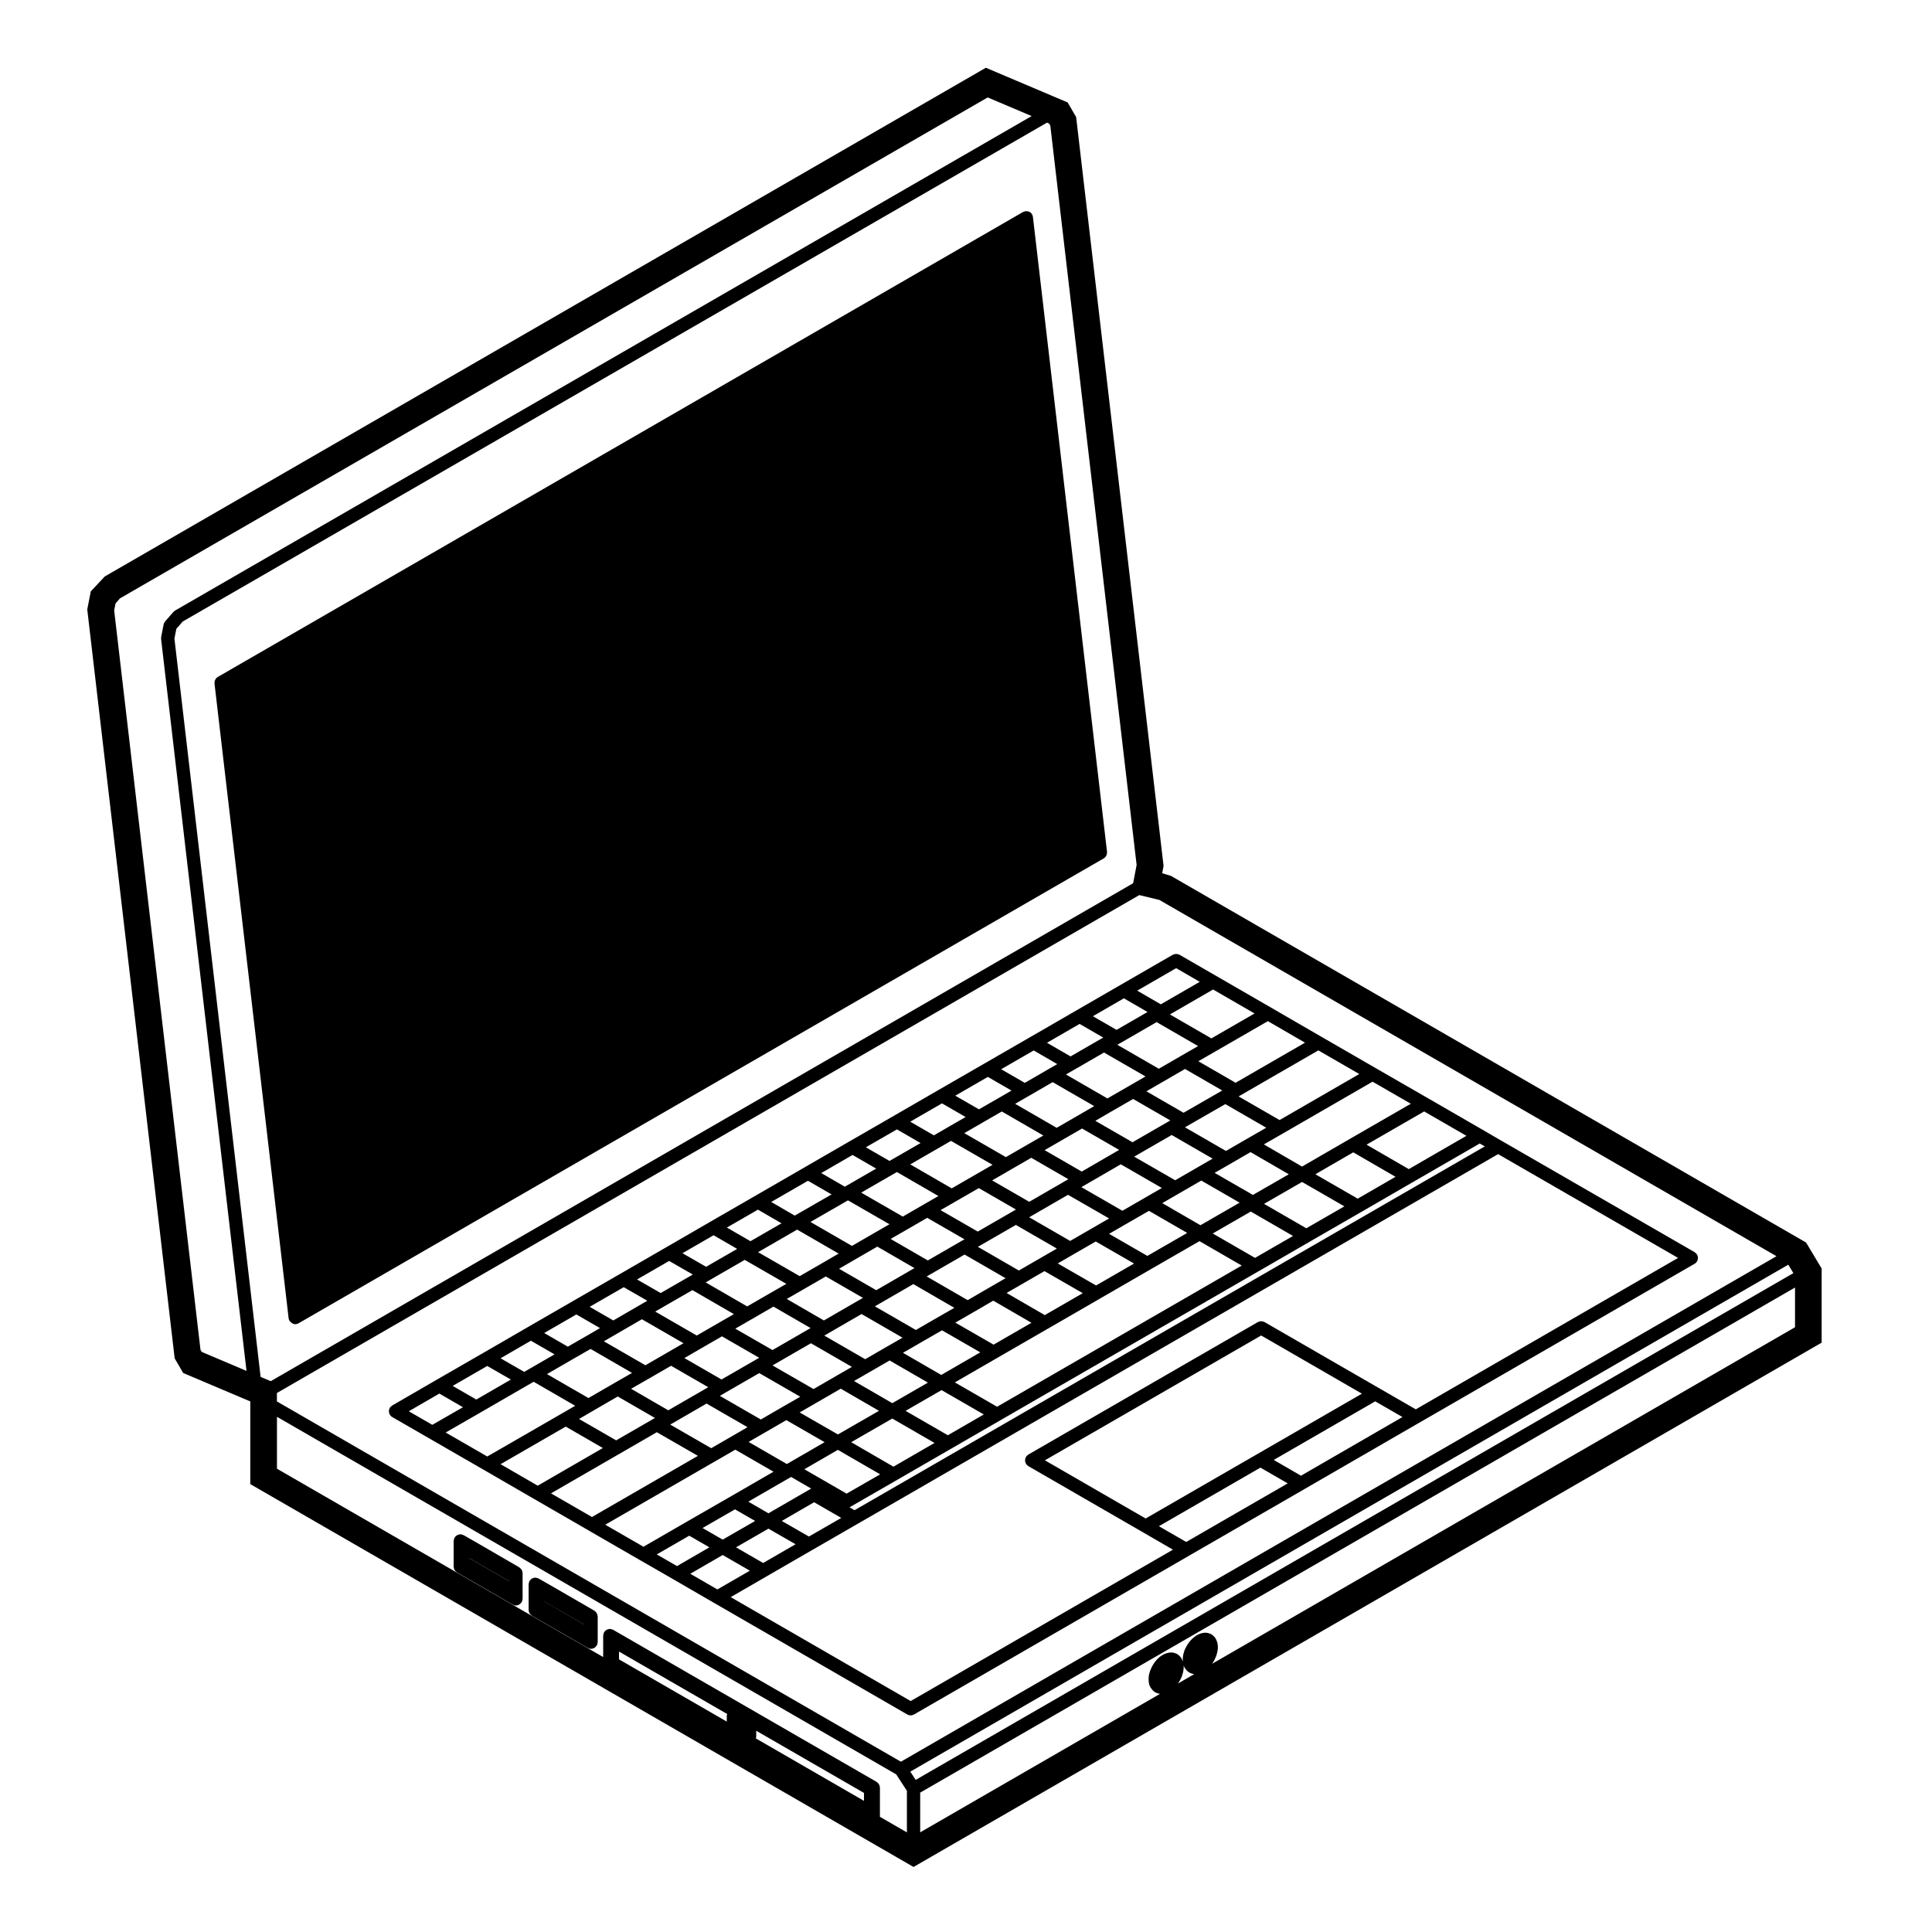
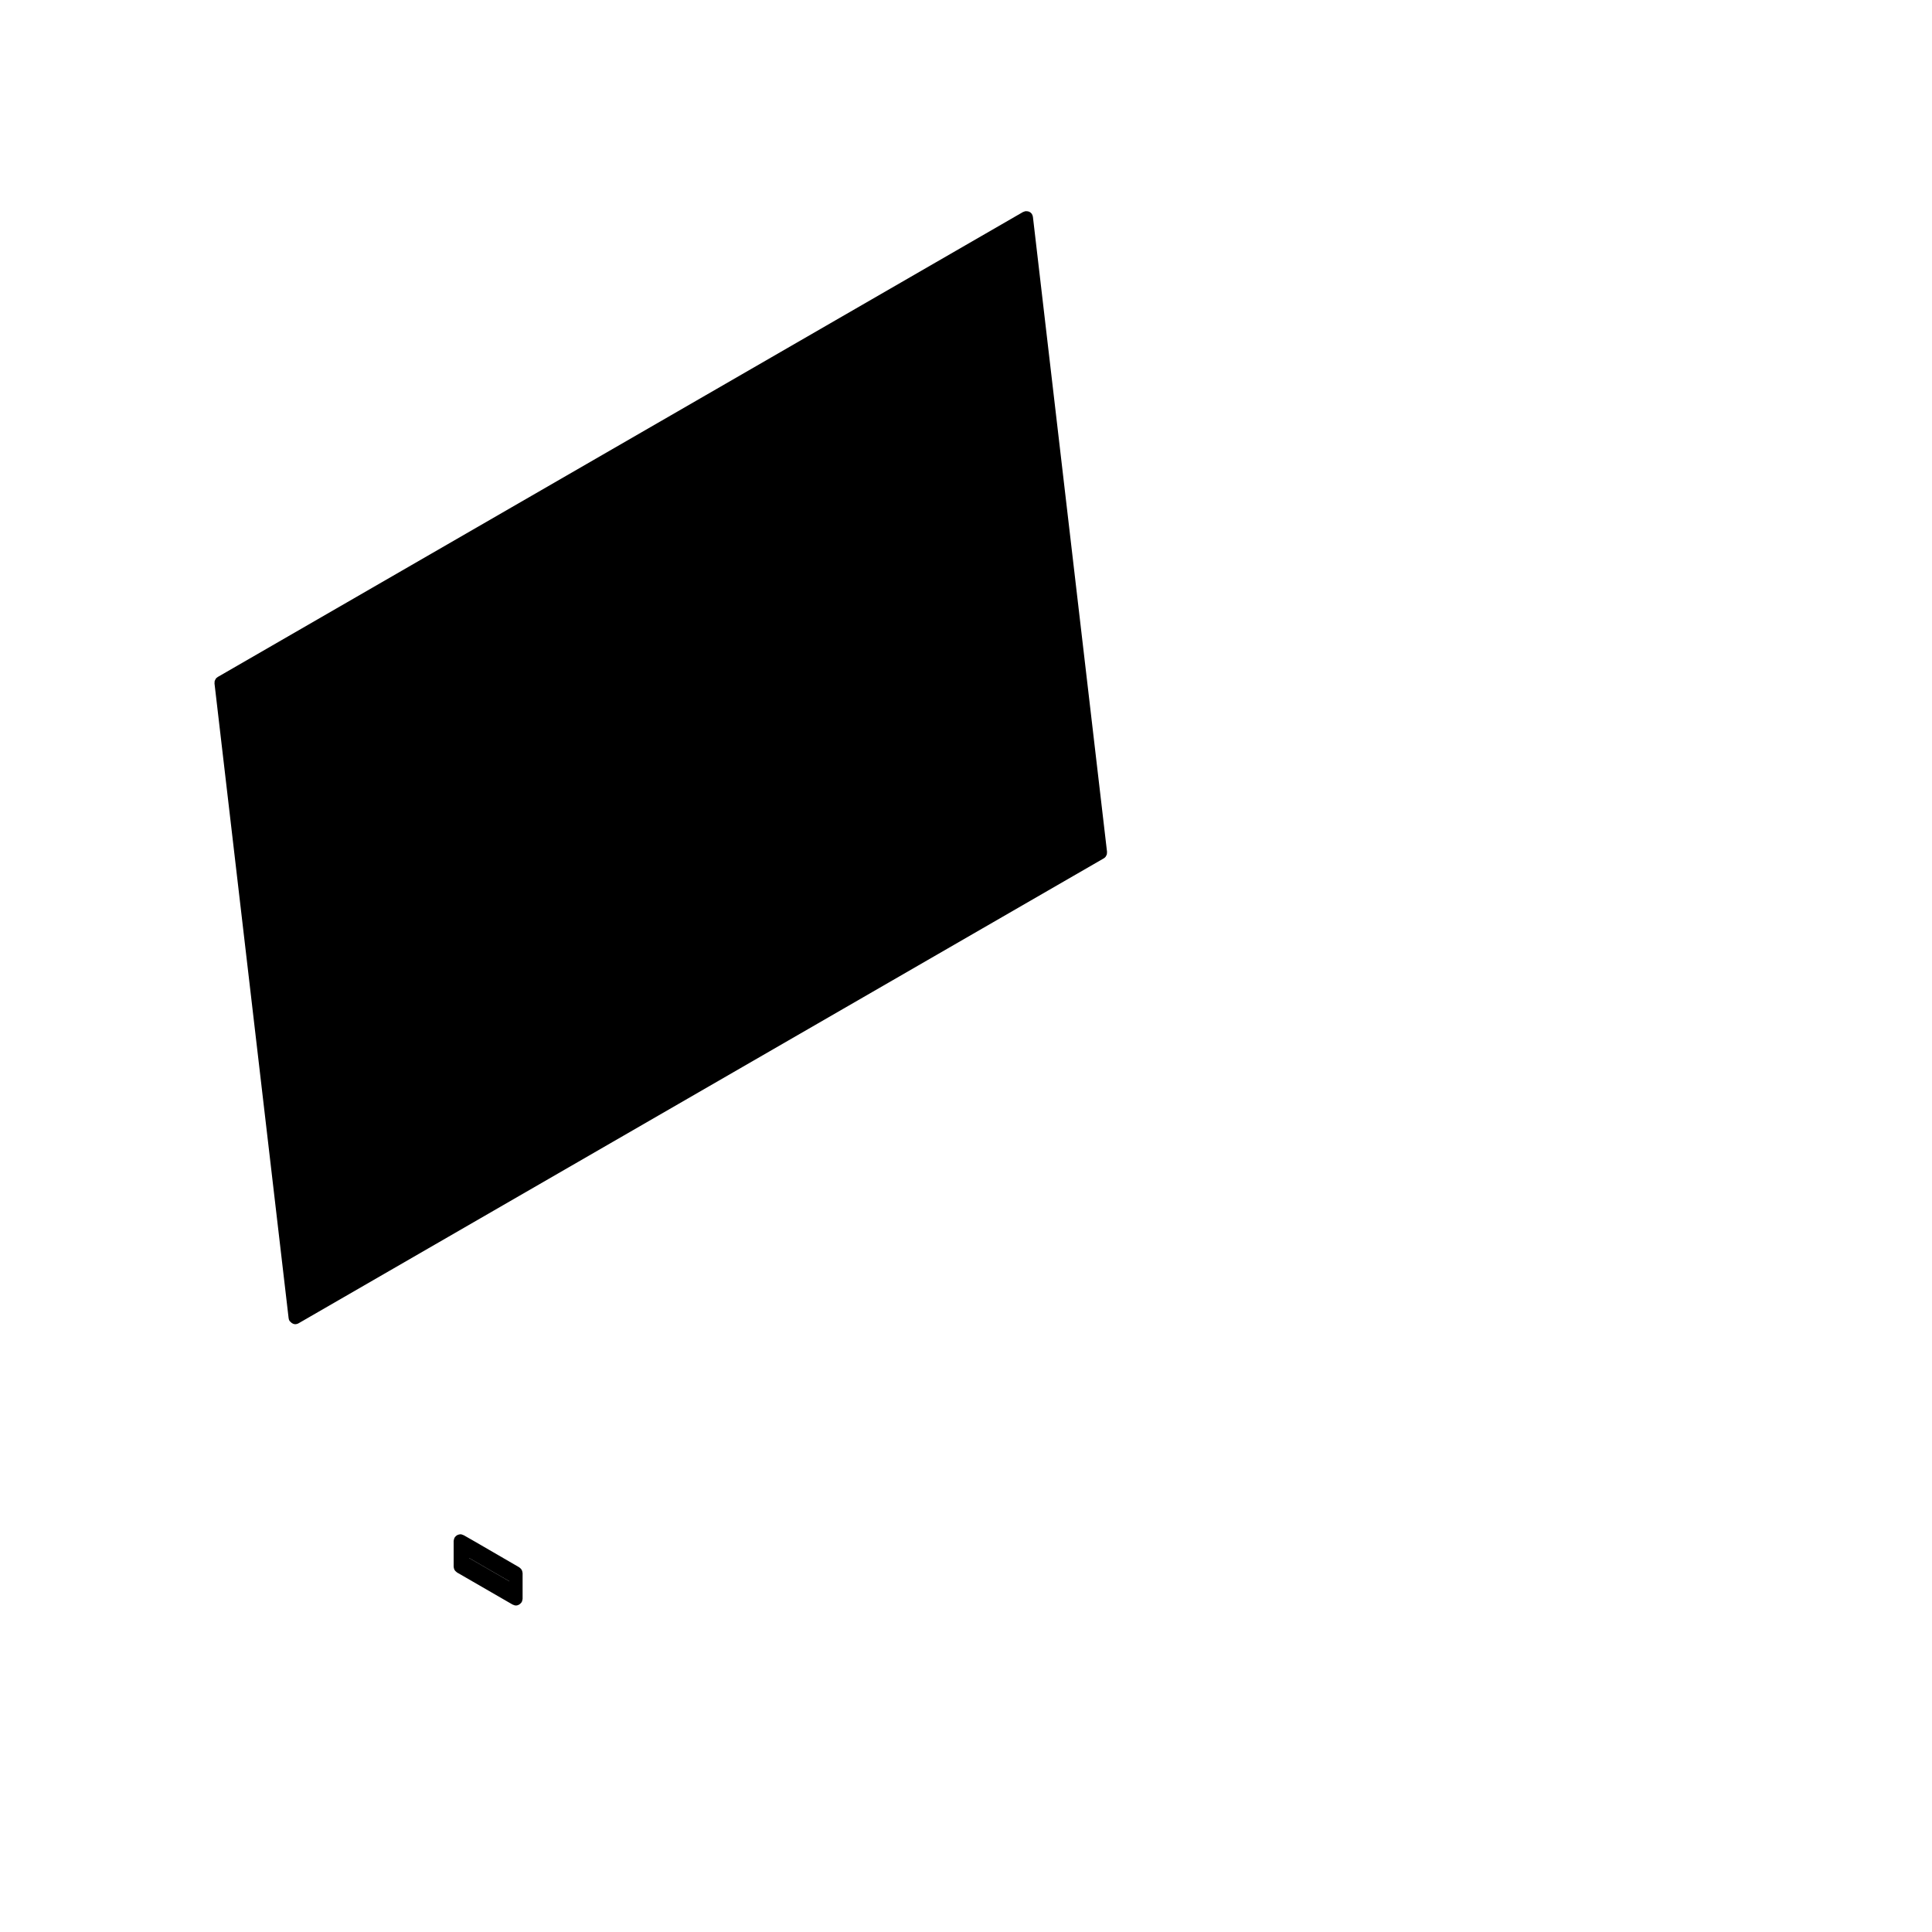
<svg xmlns="http://www.w3.org/2000/svg" fill="#000000" width="800px" height="800px" version="1.1" viewBox="144 144 512 512">
  <g>
-     <path d="m429.22 411.79c-0.004 0-0.004 0 0 0l-12.16 7.031-12.152 7.008-12.156 7.008-11.93 6.898-11.766 6.781h-0.004l-11.82 6.836-13.254 7.656-11.758 6.781-11.77 6.812-12.043 6.957-12.555 7.227-12.047 6.957v0.004h-0.004l-11.566 6.695-12.691 7.309v0.004h-0.004l-11.621 6.727c-0.035 0.02-0.051 0.051-0.082 0.07-0.102 0.07-0.176 0.145-0.262 0.23s-0.168 0.16-0.23 0.262c-0.02 0.031-0.055 0.051-0.074 0.086-0.039 0.07-0.047 0.141-0.074 0.215-0.047 0.105-0.086 0.211-0.105 0.328s-0.023 0.227-0.023 0.332c0.004 0.117 0.004 0.223 0.023 0.332 0.023 0.117 0.07 0.227 0.117 0.336 0.031 0.07 0.031 0.141 0.07 0.211 0.016 0.023 0.047 0.035 0.059 0.059 0.145 0.227 0.332 0.438 0.586 0.578l0.012 0.012h0.004l9.754 5.617 0.012 0.012 14.535 8.379 13.367 7.738h0.004l14.379 8.305 0.012 0.012 13.637 7.871 8.891 5.117 0.02 0.012 10.672 6.184h0.004l0.012 0.012h0.004l51.207 29.57s0.004 0 0.004 0.004c0.266 0.152 0.562 0.23 0.875 0.23s0.609-0.082 0.875-0.23c0-0.004 0.004-0.004 0.004-0.004l73.012-42.145h0.004l0.012-0.012 30.406-17.551h0.004l0.012-0.012 30.406-17.578c0.004 0 0.004-0.004 0.004-0.004h0.012l73.016-42.152h0.004l0.012-0.012c0.258-0.145 0.441-0.352 0.59-0.59 0.016-0.02 0.039-0.031 0.055-0.055 0.035-0.066 0.039-0.133 0.066-0.191 0.055-0.117 0.102-0.238 0.121-0.363 0.02-0.105 0.023-0.215 0.02-0.324 0.004-0.109 0-0.215-0.02-0.328-0.023-0.121-0.07-0.242-0.121-0.359-0.023-0.066-0.031-0.125-0.066-0.191-0.016-0.031-0.047-0.047-0.066-0.074-0.07-0.105-0.16-0.195-0.258-0.289-0.074-0.082-0.145-0.152-0.238-0.211-0.035-0.023-0.055-0.055-0.09-0.074l-51.223-29.547c-0.004-0.004-0.004-0.004-0.012-0.004l-4.832-2.816c-0.004-0.004-0.004-0.004-0.012-0.004l-14.723-8.504-13.672-7.871-14.379-8.305-13.367-7.738h-0.004v-0.004l-14.52-8.387-9.793-5.652c-0.07-0.039-0.145-0.047-0.223-0.074-0.105-0.047-0.211-0.086-0.324-0.105-0.109-0.02-0.223-0.023-0.332-0.023s-0.223 0-0.332 0.023c-0.109 0.023-0.215 0.066-0.324 0.105-0.074 0.031-0.152 0.035-0.223 0.074l-13.844 7.992zm0.883 3.559 6.266 3.617-0.676 0.387-7.984 4.609-6.242-3.617zm70.172 48.344-10.09 5.812-11.199-6.469 10.07-5.805zm-7.688-8.504 10.039-5.812 11.199 6.488-10.016 5.793zm-153.73 40.918 4.039-2.332c0.004 0 0.004 0 0.012-0.004l6.062-3.508 9.84 5.691-0.781 0.449h-0.004l-9.305 5.375zm6.332 7.715-0.871 0.504-9.109 5.254-9.844-5.68 4.168-2.414 5.789-3.344zm92.734-36.922-4.418 2.551-5.906 3.406-10.863-6.273 0.91-0.523 9.387-5.426zm-7.352-8.301 0.957-0.551h0.004l0.004-0.004s0-0.004 0.004-0.004h0.004l9.477-5.488 10.883 6.273-4.309 2.492-6.152 3.547zm-54.719 31.594 1.246-0.727c0.004-0.004 0.004-0.004 0.012-0.004l8.926-5.164 10.871 6.289-4.156 2.387c-0.004 0.004-0.004 0.004-0.012 0.004l-6.031 3.481zm7.324 8.309-4.301 2.469-5.594 3.234-10.844-6.262 0.766-0.434c0-0.004 0-0.004 0.004-0.012h0.004 0.004l9.109-5.266zm6.402-16.23 1.184-0.68c0.004 0 0.004 0 0.004-0.004l8.863-5.117 10.852 6.266-4.137 2.387h-0.004l-5.898 3.43zm13.57-7.844 0.836-0.484 0.016-0.012 9.219-5.316 10.855 6.266-4.168 2.414-5.898 3.402zm23.008-17.367-9.395 5.43-9.836-5.672 4.516-2.606 0.012-0.012 5.844-3.375 9.828 5.672zm-12.918 7.477-0.906 0.523-9.219 5.316-9.859-5.68 3.848-2.211 6.293-3.629zm-13.648 7.883-0.848 0.492-8.855 5.117-9.863-5.699 4.09-2.352v-0.004h0.012l5.594-3.238zm-13.246 7.637-1.184 0.676c-0.004 0.004-0.012 0.012-0.016 0.016l-8.934 5.168-9.848-5.684 4.293-2.492 5.84-3.375zm-13.656 7.894-1.246 0.719-9.105 5.262-9.84-5.699 4.293-2.465 0.012-0.012 6.039-3.481zm-23.105 17.402c0.004 0 0.004-0.008 0 0l0.016-0.004 9.305-5.375 10.855 6.266-3.836 2.215c-0.004 0-0.004 0-0.012 0.004l-6.312 3.656-10.879-6.266zm10.887 10.332c0.008 0 0.008-0.004 0 0l0.016-0.004c0.004-0.004 0.004-0.012 0.012-0.012l6.309-3.652 10.133 5.863-10.883 6.266-10.141-5.84zm9.859-5.703 3.82-2.207c0.004 0 0.004 0 0.004-0.004h0.012l5.594-3.234 10.152 5.871-9.445 5.445zm12.961-7.477 4.297-2.469 0.012-0.012 6.039-3.481 10.152 5.844-10.352 5.984zm13.879-7.996 4.152-2.387c0.004 0 0.004-0.004 0.004-0.004l5.898-3.43 10.125 5.863-10.039 5.793zm13.582-7.859 4.125-2.379c0.004 0 0.004 0 0.004-0.004h0.012l5.898-3.406 10.152 5.844-10.066 5.809zm13.566-7.824 4.144-2.402h0.004l0.012-0.012 5.906-3.406 10.152 5.844-10.066 5.812zm13.594-7.848 4.402-2.543c0.004 0 0.004-0.004 0.004-0.004h0.012l6.156-3.547 10.137 5.856-10.559 6.086zm14.098-8.137 4.309-2.492 6.035-3.488 10.16 5.856-10.383 5.981zm9.465-9.547-6.039 3.488-10.867-6.262 0.422-0.242c0.004 0 0.004-0.004 0.004-0.004h0.004 0.004l9.508-5.488 10.852 6.262zm-7.848-12.066-9.5 5.481-9.848-5.68 4.09-2.383 5.926-3.41 9.848 5.688zm-13.039 7.512-0.434 0.246h-0.004c0 0.004-0.004 0.004-0.004 0.004l-9.477 5.488-9.836-5.68 4.066-2.344h0.004l0.012-0.012 5.844-3.375zm-10.715-9.23-5.84 3.375-11.004-6.359 3.422-1.98c0.004 0 0.012 0 0.012-0.004l0.004-0.004h0.012l6.484-3.762 11.008 6.352zm-9.371 5.41-4.086 2.352-5.844 3.375-11.023-6.352 4.746-2.742 0.012-0.012 5.188-2.984zm-13.465 7.766-4.523 2.609-6.293 3.633-10.992-6.352 7.148-4.125h0.004l3.641-2.109zm-14.348 8.277-3.848 2.211-5.594 3.234-11.02-6.352 8.379-4.832 1.09-0.621zm-12.973 7.477-4.102 2.363-5.844 3.375-10.988-6.348 9.945-5.727zm-13.465 7.777-4.293 2.492-6.035 3.481-11.02-6.352 10.352-5.981zm-13.863 8.016-4.297 2.469c-0.004 0-0.004 0-0.012 0.004l-6.066 3.508-11.004-6.359 0.996-0.578 9.355-5.394zm-13.898 8.02-4.047 2.332-5.793 3.344-11.012-6.352 2.316-1.336 0.012-0.012 7.531-4.332zm-13.359 7.715-4.168 2.414-5.93 3.426-11.004-6.352 3.391-1.965 6.688-3.879zm-13.633 7.867-4.66 2.672s0 0.004-0.004 0.004h-0.004l-6.879 3.988-11-6.352 6.402-3.699h0.004l0.012-0.012 5.144-2.953zm-10.668 10.234 6.879-3.988 9.863 5.699-0.379 0.215h-0.004l-9.898 5.715-9.844-5.672zm10.418-6.027 4.648-2.664 0.004-0.004h0.004 0.004l5.934-3.43 9.848 5.68-1.34 0.777-9.246 5.344zm10.734 9.273c0.004 0 0.004-0.008 0 0l0.012-0.004h0.004l9.25-5.352 10.855 6.262-4.117 2.387-5.508 3.18-10.867-6.262zm12.781-7.398 1.34-0.777 9.105-5.254 10.871 6.262-4.574 2.629v0.004h-0.004l-5.871 3.402zm11.746 9.832 5.875-3.402 10.148 5.844-9.758 5.644h-0.012l-0.246 0.141-10.125-5.848zm6.879 11.801 0.012-0.004 0.246-0.141 5.352 3.094c-0.047 0.02-0.09 0.02-0.133 0.047l-11.219 6.492-5.34-3.082zm-9.27 11.52-8.602 4.949-5.336-3.078 8.602-4.949zm3.527 2.039 7.188 4.133-8.594 4.969-7.188-4.152zm3.535-2.039 8.57-4.961 7.195 4.152-8.574 4.938zm5.984-13.703 8.883-5.141 11.203 6.488-8.891 5.117zm12.41-7.172 10.887-6.266 11.199 6.465-10.887 6.293zm14.414-8.305 9.539-5.496 11.191 6.453-9.531 5.508zm13.059-7.539 11.129-6.43h0.004l0.012-0.012 13.547-7.82h0.004l0.012-0.004 13.578-7.844h0.004l0.012-0.012 13.578-7.844h0.004l0.012-0.012 12.934-7.453 11.195 6.465-64.832 37.418zm68.34-39.465 10.082-5.809 11.195 6.465-10.066 5.812zm10.652-10.219-10.152-5.844 3.871-2.231h0.004l0.012-0.012c0.004 0 0.004 0 0.012-0.004l5.629-3.254 10.133 5.875zm-1.5-14.918c-0.008 0-0.008 0.004 0 0l-5.648 3.266-10.863-6.266 0.52-0.301 10.176-5.848 10.848 6.262zm-6.703-12.711-10.184 5.856-9.84-5.684 4.144-2.402c0.004 0 0.004 0 0.004-0.004h0.012v-0.004h0.004l6.066-3.512 9.871 5.703zm-10.664-9.324c-0.008 0.008-0.008 0.008 0 0l-6.07 3.516-10.992-6.348 0.66-0.383c0.004 0 0.004 0 0.004-0.004h0.012l9.73-5.621 10.992 6.348zm-9.598 5.559-4.168 2.41-5.93 3.414-10.992-6.348 2.09-1.203h0.004l0.012-0.004 7.984-4.609zm-29.629-6.887 6.238 3.613-2.109 1.211v0.004h-0.004l-6.484 3.762-6.266-3.617zm-12.156 7.008 6.273 3.621-3.43 1.988h-0.004l-5.195 2.984-6.273-3.617zm-12.16 7.012 6.266 3.617-4.758 2.746v0.004h-0.004l-3.641 2.109-6.266-3.621zm-11.93 6.894 6.266 3.621-7.148 4.121-1.09 0.621-6.266-3.621zm-11.762 6.773 6.262 3.621-8.312 4.793-6.242-3.613zm-11.816 6.844 6.258 3.621-9.766 5.613-6.231-3.617zm-13.258 7.652 6.242 3.621-8.219 4.742-6.258-3.617zm-11.762 6.785 6.258 3.617-8.23 4.742-6.262-3.598zm-11.77 6.809 6.266 3.602-0.988 0.574-7.527 4.332-6.258-3.598zm-12.039 6.957 6.254 3.594-2.324 1.34v0.004h-0.004l-6.688 3.879-6.262-3.617zm-12.555 7.223 6.273 3.621-3.391 1.965-5.141 2.953-6.262-3.617zm-12.047 6.961 6.266 3.617-6.414 3.707-1.629 0.934-6.262-3.602zm-11.566 6.695 6.262 3.598-9.16 5.301-6.266-3.617zm-20.789 12.004 8.09-4.691 6.262 3.617-8.117 4.664zm9.773 5.629 8.984-5.164h0.004l0.012-0.012c0.004 0 0.004 0 0.012-0.004l12.66-7.324c0.004 0 0.012 0 0.016-0.004l1.629-0.934 11.004 6.359-3.387 1.961-19.91 11.48zm14.547 8.395 17.27-9.961 9.84 5.68-17.27 9.977zm13.359 7.731 18.148-10.484v-0.004h0.012l9.898-5.715 10.879 6.266-28.074 16.203zm14.387 8.309 28.938-16.703c0.004 0 0.004 0 0.004-0.004h0.012l5.512-3.184 10.125 5.844-11.09 6.41-12.133 6.977-11.246 6.5zm13.648 7.871 8.602-4.961 5.344 3.082-8.578 4.969zm8.887 5.129 8.578-4.973 7.199 4.156-8.605 4.969zm131.42-8.426-7.231-4.18 26.902-15.527 7.227 4.18zm-10.75-6.223-26.695-15.418 57.312-33.082 26.703 15.418-27.773 16.035zm41.172-11.34-7.227-4.18 26.898-15.527 7.219 4.16zm99.926-57.715-69.508 40.129-9.863-5.688-30.23-17.445c-0.07-0.039-0.141-0.047-0.215-0.074-0.105-0.047-0.211-0.09-0.328-0.109-0.109-0.02-0.223-0.02-0.332-0.02s-0.223 0-0.332 0.02c-0.117 0.023-0.223 0.07-0.328 0.109-0.074 0.031-0.145 0.035-0.215 0.074l-60.84 35.121c-0.035 0.02-0.055 0.051-0.086 0.07-0.098 0.066-0.168 0.137-0.246 0.215-0.098 0.098-0.18 0.176-0.25 0.289-0.02 0.031-0.051 0.047-0.066 0.074-0.035 0.066-0.039 0.125-0.066 0.191-0.055 0.117-0.102 0.238-0.121 0.359-0.02 0.109-0.023 0.215-0.02 0.328-0.004 0.105 0 0.215 0.02 0.324 0.023 0.125 0.07 0.246 0.121 0.363 0.023 0.059 0.031 0.125 0.066 0.191 0.016 0.023 0.039 0.035 0.055 0.055 0.145 0.238 0.332 0.441 0.59 0.59l0.012 0.012h0.004l30.203 17.441 8.113 4.699-69.504 40.117-47.695-27.543 9.48-5.481 12.117-7.004v-0.004h0.012l12.086-6.973c0.004 0 0.004 0 0.004-0.004h0.012l169.66-97.934zm-51.219-29.551-167.02 96.41-1.367-0.781c0.039-0.02 0.09-0.02 0.121-0.039h0.012l12.398-7.144h0.004l0.012-0.012 14.398-8.316v-0.004h0.012l13.047-7.535 0.012-0.012 68.348-39.441v-0.004h0.012l13.586-7.856 13.609-7.848c0.004 0 0.004-0.004 0.004-0.004h0.012l13.512-7.824c0.012 0 0.016 0 0.02-0.004 0-0.004 0.004 0 0.004-0.004l17.922-10.352zm-4.871-2.809-15.27 8.828-11.195-6.484 15.27-8.801zm-14.727-8.5-16.141 9.305v0.004h-0.004l-12.688 7.344-10.121-5.875 5.023-2.883h0.004l0.004-0.004v-0.004h0.004l23.773-13.73zm-13.664-7.875-21.125 12.203-10.852-6.266 0.086-0.051 21.043-12.152zm-14.379-8.309-18.398 10.625-9.871-5.703 4.316-2.488v-0.004h0.012l14.098-8.133zm-13.371-7.738-11.445 6.606-10.992-6.348 11.445-6.609zm-20.785-12.004 6.266 3.617-10.324 5.961-6.262-3.621zm-7.586 11.613-8.207 4.738-6.266-3.617 8.211-4.746z" />
    <path d="m437.32 369.28-19.582-167.77s0-0.004-0.004-0.012c0-0.016-0.012-0.023-0.012-0.039-0.105-0.727-0.562-1.273-1.273-1.441-0.152-0.039-0.312-0.035-0.469-0.035-0.07 0-0.125-0.023-0.203-0.016h-0.004c-0.133 0.016-0.258 0.082-0.383 0.125-0.098 0.035-0.195 0.047-0.281 0.098h-0.004l-213.37 123.2h-0.012l-0.004 0.004c-0.039 0.02-0.059 0.059-0.098 0.086-0.156 0.105-0.309 0.215-0.418 0.367-0.07 0.09-0.105 0.195-0.152 0.297-0.055 0.105-0.117 0.195-0.152 0.309-0.039 0.145-0.035 0.297-0.035 0.449 0 0.082-0.031 0.152-0.02 0.227l19.594 167.79v0.004l0.055 0.449 0.004 0.004c0.023 0.227 0.102 0.453 0.223 0.664 0.066 0.117 0.18 0.172 0.266 0.266 0.082 0.09 0.137 0.156 0.23 0.227 0.309 0.23 0.648 0.395 1.027 0.395 0.07 0 0.137-0.012 0.211-0.016 0.246-0.031 0.473-0.105 0.672-0.227l213.37-123.2c0.207-0.117 0.383-0.277 0.523-0.457 0.055-0.07 0.074-0.152 0.109-0.223 0.074-0.125 0.152-0.242 0.188-0.383 0.035-0.121 0.023-0.246 0.031-0.371 0.004-0.102 0.039-0.195 0.023-0.301l-0.047-0.457v0z" />
-     <path d="m302.27 571.8c-0.039-0.102-0.09-0.188-0.137-0.289-0.059-0.102-0.117-0.195-0.195-0.289-0.082-0.09-0.168-0.156-0.262-0.238-0.066-0.039-0.105-0.105-0.168-0.141l-11.82-6.836c-0.004-0.004-0.004-0.004-0.012-0.004l-2.957-1.691c-0.035-0.02-0.07-0.016-0.105-0.031-0.102-0.051-0.207-0.082-0.312-0.105-0.117-0.031-0.23-0.066-0.352-0.07-0.035 0-0.066-0.02-0.105-0.02-0.082 0-0.145 0.031-0.227 0.039-0.109 0.02-0.227 0.035-0.332 0.07-0.117 0.039-0.215 0.102-0.324 0.16-0.09 0.055-0.172 0.105-0.25 0.172-0.102 0.086-0.176 0.18-0.258 0.289-0.039 0.059-0.105 0.102-0.137 0.156-0.016 0.031-0.016 0.07-0.031 0.102-0.055 0.105-0.082 0.215-0.109 0.328-0.031 0.117-0.066 0.23-0.07 0.348 0 0.039-0.02 0.066-0.02 0.102v6.812c0 0.031 0.016 0.059 0.02 0.09 0.004 0.086 0.016 0.156 0.031 0.238 0.016 0.09 0.039 0.168 0.07 0.246 0.02 0.07 0.047 0.137 0.082 0.195 0.016 0.035 0.012 0.07 0.031 0.102 0.016 0.031 0.051 0.039 0.066 0.07 0.051 0.074 0.102 0.141 0.156 0.211 0.082 0.098 0.172 0.16 0.273 0.238 0.059 0.047 0.102 0.105 0.16 0.141v0.004c0.004 0 0.004 0 0.004 0.004l14.773 8.52c0.023 0.02 0.059 0.012 0.086 0.023 0.242 0.121 0.508 0.211 0.797 0.211 0.289 0 0.551-0.086 0.785-0.207 0.07-0.035 0.121-0.082 0.188-0.121 0.176-0.121 0.328-0.273 0.453-0.453 0.023-0.039 0.074-0.055 0.102-0.102 0.02-0.031 0.016-0.066 0.035-0.098 0.051-0.105 0.082-0.223 0.109-0.336 0.031-0.109 0.066-0.23 0.07-0.348 0-0.031 0.02-0.066 0.02-0.102v-6.809c0-0.074-0.035-0.133-0.039-0.203-0.035-0.137-0.055-0.258-0.09-0.379zm-3.41 2.758-10.672-6.168 0.004-0.02 10.664 6.152z" />
    <path d="m282.38 560.32c-0.039-0.105-0.09-0.195-0.141-0.297-0.059-0.102-0.109-0.188-0.188-0.277-0.086-0.098-0.172-0.168-0.273-0.238-0.059-0.051-0.102-0.105-0.16-0.145l-11.793-6.84h-0.004c0-0.004 0-0.004-0.004-0.004l-2.957-1.691c-0.02-0.012-0.047 0.004-0.066-0.004-0.246-0.133-0.516-0.223-0.812-0.223-0.125 0-0.246 0.047-0.363 0.07-0.055 0.016-0.102 0.02-0.152 0.031-0.398 0.125-0.727 0.387-0.945 0.734-0.016 0.023-0.055 0.023-0.07 0.051-0.016 0.031-0.016 0.07-0.031 0.102-0.055 0.105-0.082 0.215-0.109 0.328-0.031 0.117-0.066 0.23-0.07 0.348 0 0.039-0.02 0.066-0.02 0.102v6.816c0 0.035 0.02 0.07 0.02 0.105 0.004 0.082 0.016 0.156 0.031 0.238 0.02 0.082 0.039 0.156 0.07 0.238 0.023 0.07 0.051 0.137 0.086 0.207 0.02 0.039 0.02 0.082 0.039 0.105 0.016 0.031 0.047 0.035 0.059 0.059 0.047 0.07 0.098 0.133 0.145 0.195 0.082 0.09 0.172 0.16 0.273 0.238 0.059 0.047 0.102 0.105 0.16 0.145l0.016 0.012h0.004l14.73 8.508c0.023 0.012 0.059 0.012 0.086 0.02 0.242 0.125 0.508 0.215 0.797 0.215 0.289 0 0.551-0.09 0.785-0.211 0.07-0.035 0.117-0.082 0.18-0.121 0.18-0.117 0.328-0.266 0.453-0.449 0.031-0.039 0.082-0.055 0.105-0.105 0.02-0.031 0.02-0.07 0.035-0.102 0.055-0.105 0.082-0.215 0.109-0.328 0.031-0.117 0.059-0.23 0.07-0.348 0-0.039 0.02-0.07 0.02-0.105v-6.801c0-0.07-0.035-0.133-0.039-0.207-0.016-0.129-0.035-0.25-0.074-0.371zm-3.406 2.746-10.672-6.16 0.012-0.031 10.66 6.156z" />
-     <path d="m451.99 375.41 0.367-1.93-23.082-197.73-0.086-0.73-2.254-3.875-21.672-9.191-233.49 134.81-3.715 3.953-0.934 4.793 23.078 197.74 0.086 0.73 2.254 3.879 17.785 7.535v21.91l175.77 101.46 240.66-138.95v-19.648l-4.125-6.879-168.3-97.16zm-254.53 126.86-0.332-0.57-22.871-195.93 0.359-1.848 1.18-1.352 229.95-132.75 11.652 4.941-227 131.04c-0.152 0.086-0.262 0.211-0.371 0.332-0.02 0.02-0.055 0.012-0.074 0.035l-2.195 2.508c-0.016 0.016-0.004 0.035-0.02 0.055-0.176 0.223-0.324 0.469-0.383 0.77l-0.645 3.316c-0.02 0.098 0.004 0.188 0 0.281 0 0.09-0.031 0.172-0.02 0.258l22.637 193.95zm15.605 6.621-22.84-195.66 0.508-2.586 1.688-1.934 229.04-132.21 0.551 0.23 0.332 0.574 22.871 195.92-0.922 4.84-228.55 131.96zm123.63 89.34c-0.035 0.117-0.066 0.238-0.074 0.352 0 0.039-0.02 0.07-0.02 0.105v1.551l-28.562-16.496v-2.062l28.656 16.539zm36.27 23.016-28.656-16.551c0-0.004 0-0.012 0.004-0.012 0.031-0.117 0.059-0.23 0.07-0.352 0-0.031 0.02-0.059 0.02-0.102v-1.566l28.562 16.484zm11.363 8.348-7.141-4.121v-7.727c0-0.074-0.035-0.137-0.039-0.207-0.016-0.125-0.035-0.246-0.074-0.363-0.039-0.105-0.09-0.195-0.141-0.293-0.059-0.105-0.109-0.195-0.191-0.289-0.082-0.098-0.172-0.16-0.273-0.238-0.059-0.047-0.102-0.105-0.16-0.141l-69.828-40.305c-0.031-0.02-0.07-0.02-0.102-0.039-0.105-0.051-0.215-0.082-0.328-0.105-0.109-0.023-0.227-0.066-0.344-0.07-0.039 0-0.07-0.02-0.105-0.02-0.082 0-0.141 0.031-0.223 0.039-0.109 0.02-0.227 0.031-0.336 0.07s-0.215 0.102-0.316 0.156c-0.09 0.055-0.172 0.105-0.258 0.172-0.102 0.086-0.172 0.18-0.25 0.293-0.047 0.055-0.105 0.09-0.137 0.152-0.02 0.035-0.016 0.066-0.035 0.102-0.051 0.105-0.082 0.215-0.109 0.332-0.031 0.109-0.066 0.23-0.07 0.348 0 0.031-0.02 0.066-0.02 0.102v5.691l-86.453-49.906v-13.758l164.11 94.758 2.832 4.363v11.004zm71.805-39.422 0.398-0.555c0.031-0.039 0.004-0.098 0.031-0.133 0.039-0.059 0.105-0.086 0.133-0.145l0.449-0.953c0.031-0.059 0.023-0.117 0.047-0.18 0.016-0.035 0.051-0.051 0.059-0.086l0.281-0.988c0.02-0.066 0.004-0.125 0.016-0.191 0.004-0.031 0.035-0.051 0.039-0.082l0.109-0.926c0.012-0.086-0.016-0.156-0.02-0.238 0-0.082 0.023-0.152 0.016-0.238l-0.02-0.137c0.012 0.031 0.004 0.059 0.02 0.09l0.281 0.609c0.074 0.168 0.223 0.258 0.332 0.383 0.051 0.059 0.039 0.152 0.102 0.207l0.48 0.422h0.004c0.172 0.152 0.367 0.277 0.594 0.348l0.59 0.203c0.141 0.051 0.281 0.059 0.422 0.07zm163.56-94.441-154.48 89.195 0.395-0.578c0.023-0.039 0.004-0.082 0.023-0.117 0.031-0.051 0.09-0.074 0.109-0.125l0.449-0.953c0.031-0.059 0.023-0.117 0.047-0.176 0.012-0.031 0.047-0.051 0.055-0.082l0.289-0.984c0.02-0.066 0.004-0.125 0.016-0.191 0.004-0.035 0.039-0.051 0.047-0.086l0.109-0.906c0.012-0.082-0.016-0.156-0.02-0.238 0-0.082 0.023-0.145 0.016-0.223l-0.109-0.816c-0.012-0.082-0.055-0.141-0.082-0.215-0.02-0.086-0.02-0.172-0.055-0.258l-0.289-0.645c-0.102-0.215-0.238-0.402-0.398-0.551-0.004-0.012 0-0.016-0.004-0.02l-0.449-0.422c-0.004-0.004-0.016 0-0.023-0.012-0.18-0.168-0.395-0.309-0.648-0.383l-0.613-0.195c-0.012-0.004-0.02 0-0.031-0.004-0.105-0.035-0.227-0.023-0.336-0.039-0.117-0.012-0.238-0.039-0.352-0.023-0.004 0-0.016-0.004-0.02-0.004l-0.707 0.086c-0.09 0.012-0.156 0.059-0.242 0.082-0.082 0.02-0.16 0.016-0.242 0.051l-0.734 0.312c-0.105 0.047-0.176 0.121-0.266 0.18-0.031 0.02-0.066 0-0.09 0.02l-0.762 0.559c-0.047 0.035-0.039 0.102-0.082 0.137-0.047 0.035-0.109 0.02-0.152 0.066l-0.707 0.734c-0.039 0.039-0.023 0.105-0.059 0.145s-0.102 0.039-0.125 0.09l-0.59 0.875c-0.016 0.02 0 0.039-0.016 0.059-0.031 0.051-0.082 0.086-0.105 0.137l-0.48 0.953c-0.023 0.051-0.023 0.105-0.047 0.156-0.02 0.055-0.059 0.098-0.074 0.145l-0.281 0.984c-0.016 0.055 0 0.105-0.016 0.16-0.012 0.055-0.039 0.105-0.047 0.16l-0.086 0.934c-0.004 0.055 0.02 0.105 0.02 0.16s-0.023 0.109-0.02 0.176l0.047 0.414c0-0.004-0.004-0.004-0.004-0.012-0.02-0.07-0.016-0.141-0.047-0.211l-0.281-0.648c-0.102-0.227-0.238-0.418-0.406-0.578v-0.004l-0.449-0.422c-0.004-0.004-0.02 0-0.023-0.012-0.188-0.168-0.398-0.309-0.656-0.387l-0.613-0.191c-0.137-0.047-0.289-0.039-0.434-0.051-0.105-0.004-0.203-0.031-0.301-0.02-0.004 0-0.016-0.004-0.023 0l-0.672 0.082c-0.082 0.012-0.141 0.059-0.215 0.082-0.082 0.02-0.156 0.012-0.23 0.039l-0.762 0.312c-0.102 0.039-0.168 0.109-0.258 0.168-0.031 0.02-0.066 0.004-0.098 0.023l-0.754 0.527c-0.059 0.039-0.055 0.117-0.105 0.168-0.051 0.051-0.125 0.031-0.176 0.086l-0.707 0.766c-0.035 0.035-0.016 0.09-0.047 0.121-0.035 0.039-0.09 0.039-0.117 0.082l-0.59 0.871c-0.016 0.023 0 0.055-0.016 0.082-0.035 0.055-0.086 0.09-0.109 0.145l-0.457 0.953c-0.02 0.047-0.02 0.09-0.035 0.133-0.016 0.039-0.047 0.07-0.059 0.105l-0.309 0.992c-0.016 0.051-0.004 0.102-0.016 0.152-0.016 0.074-0.055 0.133-0.059 0.203l-0.066 0.918c-0.004 0.07 0.02 0.121 0.02 0.188 0 0.055-0.02 0.105-0.016 0.16l0.086 0.785c0.004 0.023 0.031 0.035 0.035 0.066 0.02 0.168 0.047 0.336 0.121 0.504l0.309 0.648c0.07 0.145 0.207 0.227 0.312 0.344 0.051 0.059 0.035 0.137 0.09 0.191l0.457 0.422c0 0.004 0.004 0 0.004 0.004 0.176 0.156 0.383 0.289 0.621 0.367l0.59 0.203c0.137 0.051 0.277 0.059 0.414 0.07l-63.57 36.707v-10.523l231.84-133.86v10.52zm-0.43-14.344-232.6 134.3-1.422-2.188 232.68-134.35zm-236.52 129.48-165.36-95.473v-2.238l228.54-131.95 5.32 1.285 163.54 94.414z" />
  </g>
</svg>